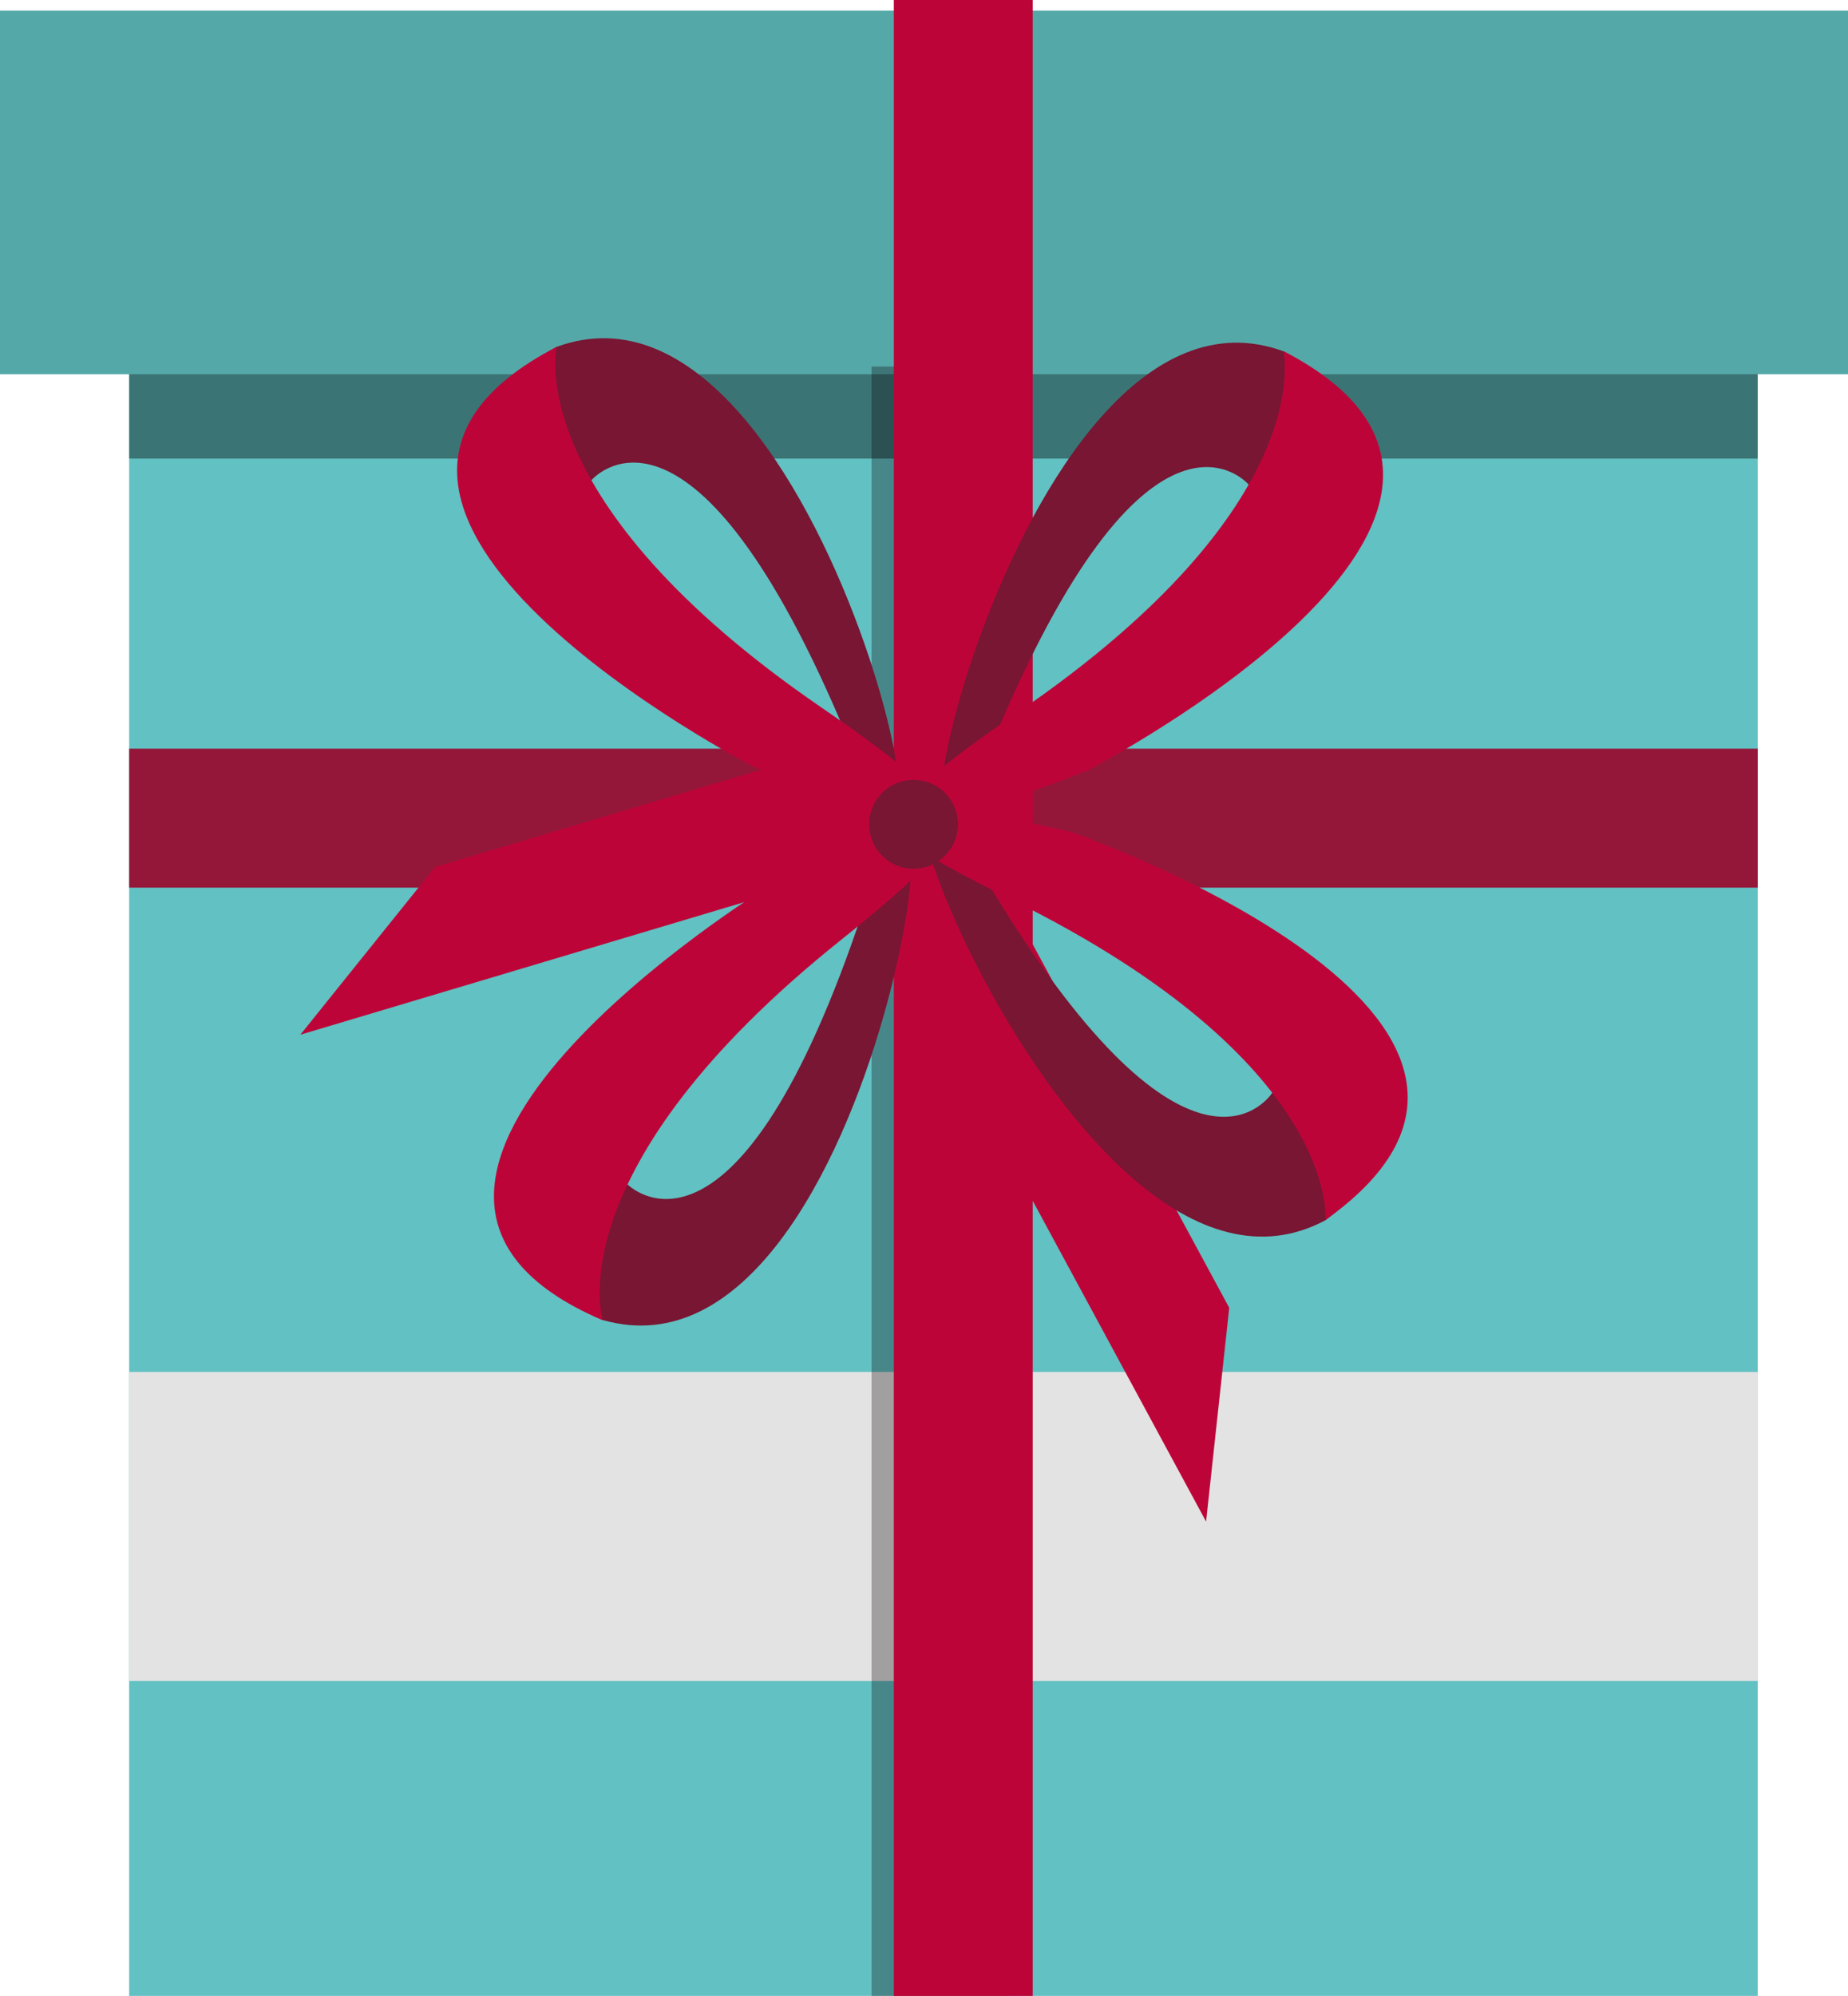
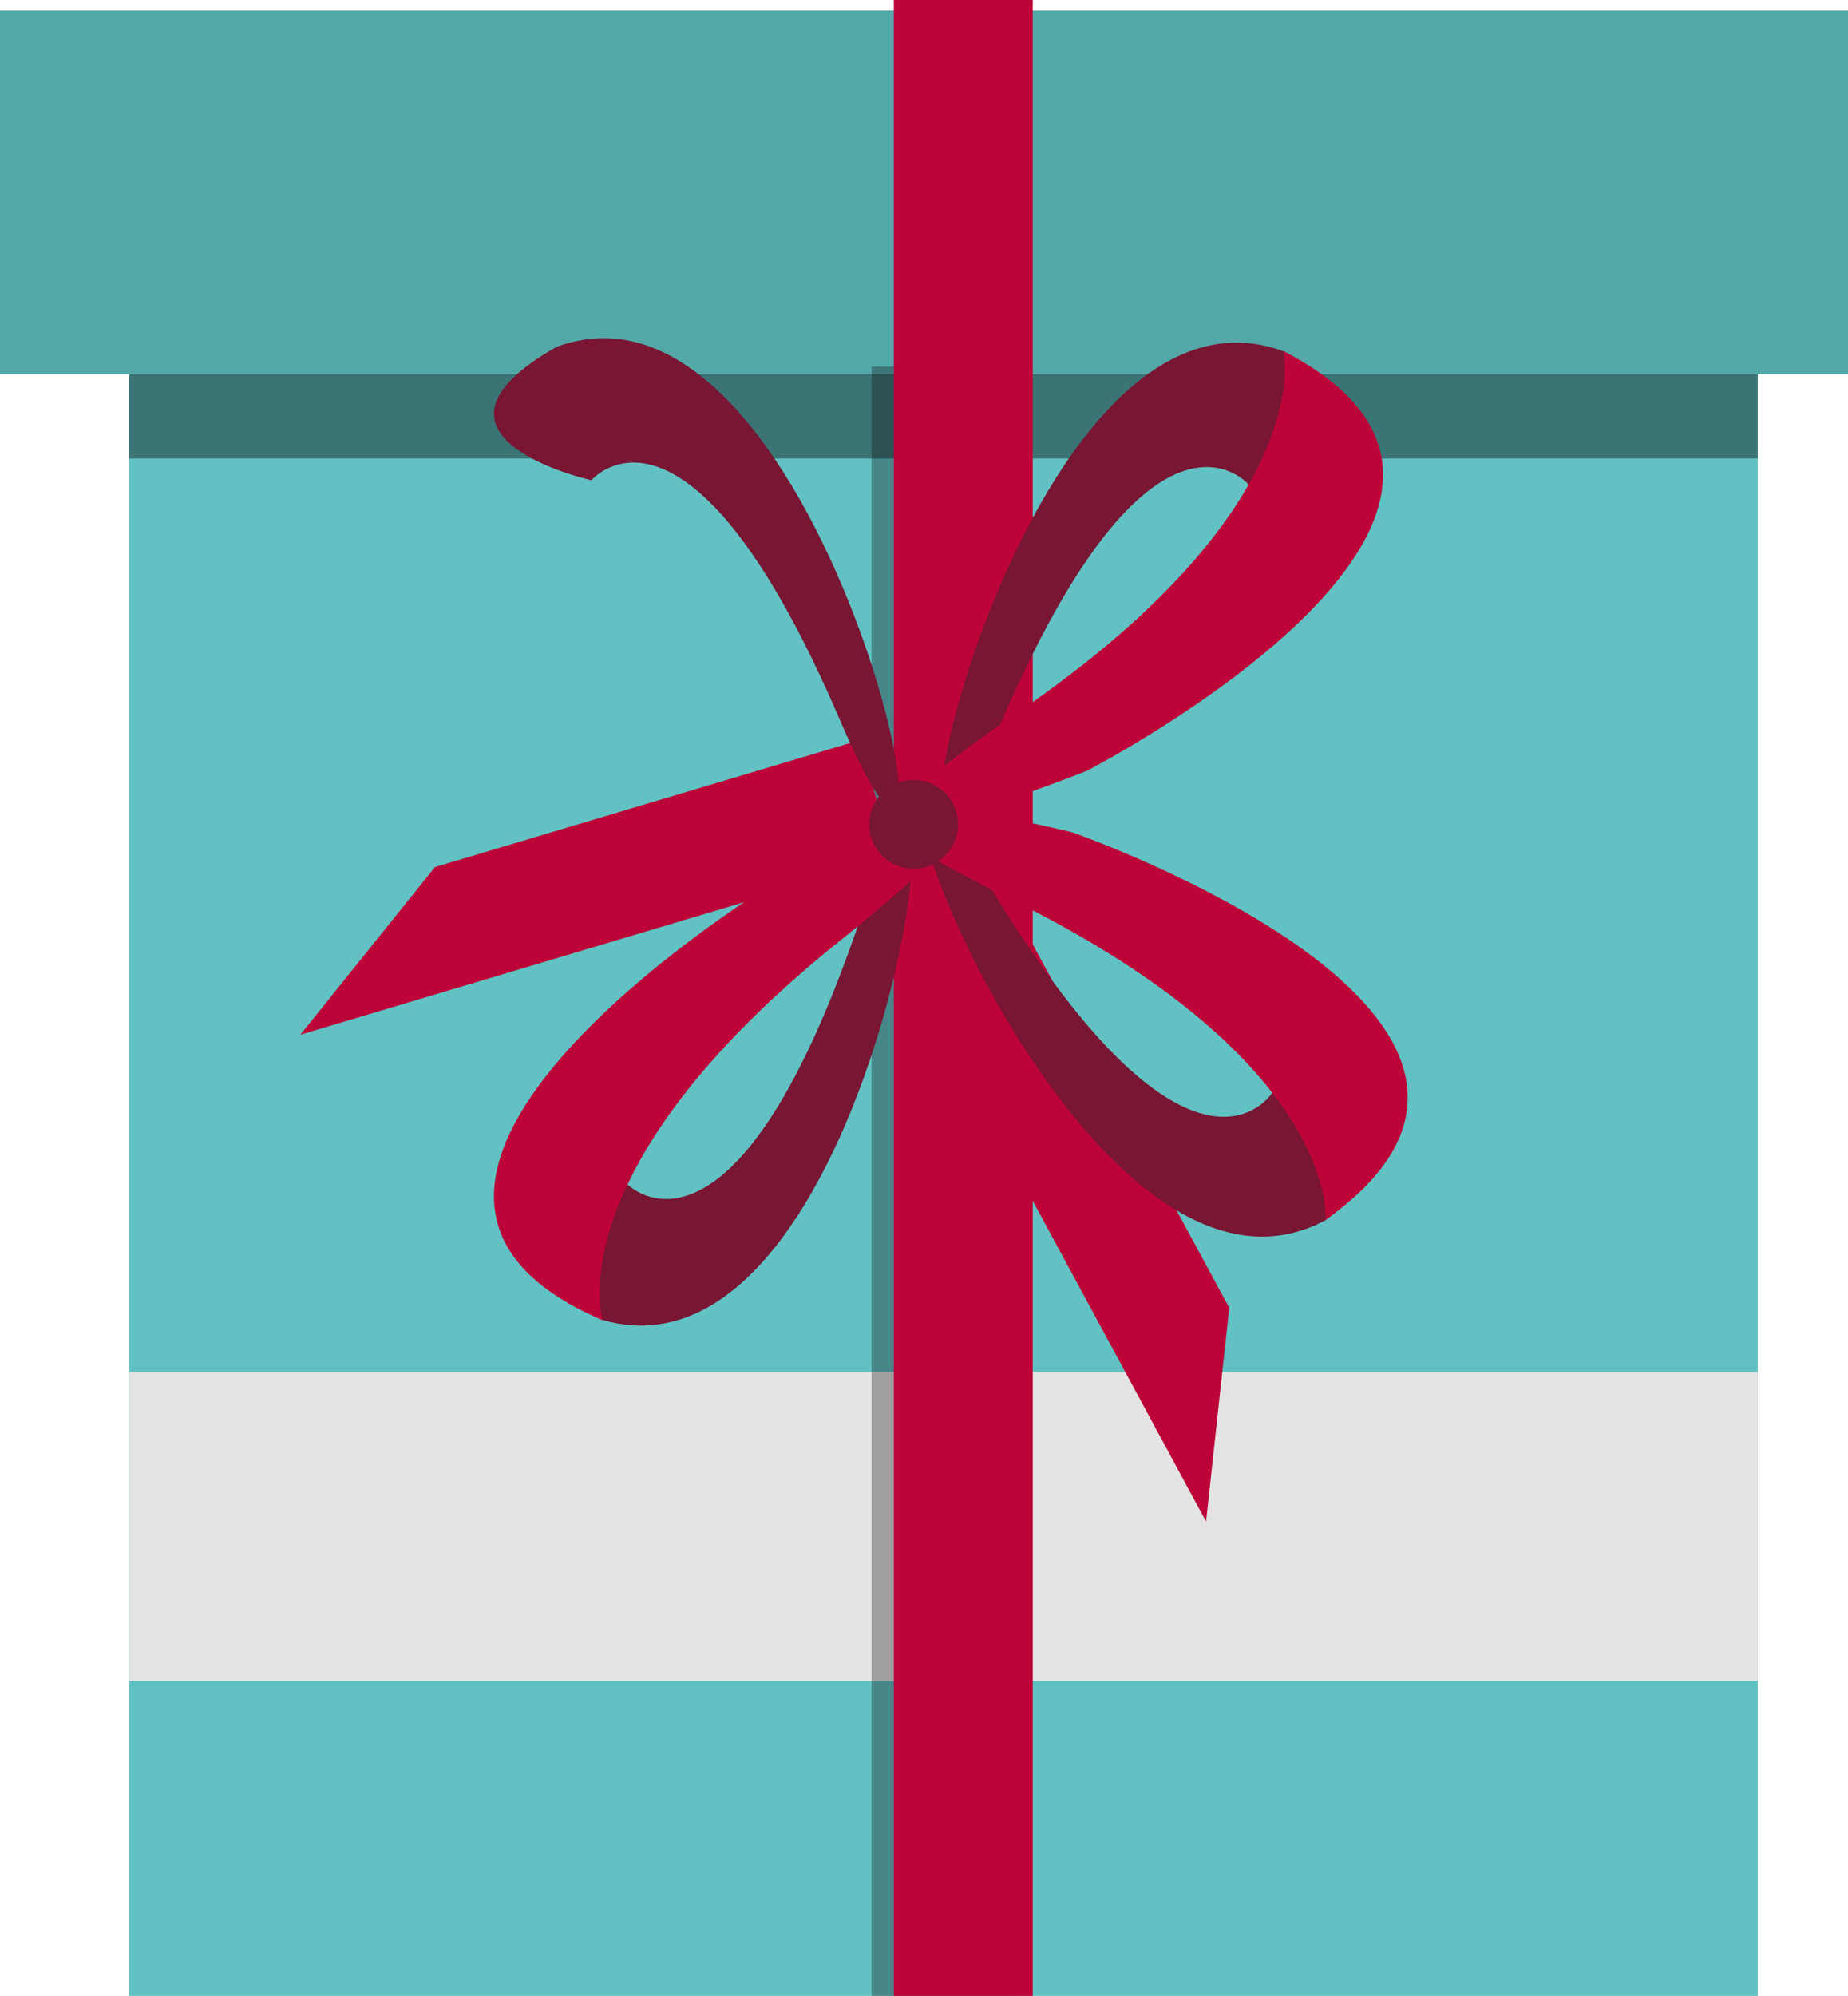
<svg xmlns="http://www.w3.org/2000/svg" id="Capa_1" version="1.1" viewBox="0 0 87 93.92">
  <defs>
    <style>
      .st0 {
        fill: #e3e3e3;
      }

      .st1 {
        fill: #bd0438;
      }

      .st2 {
        opacity: .4;
      }

      .st2, .st3 {
        isolation: isolate;
      }

      .st4 {
        fill: #55a8a8;
      }

      .st5 {
        fill: #781633;
      }

      .st6 {
        fill: #62c1c2;
      }

      .st3 {
        fill: #080204;
        opacity: .3;
      }

      .st7 {
        fill: #94173a;
      }
    </style>
  </defs>
  <g id="Layer_2">
    <g>
      <rect class="st6" x="6.08" y="17.25" width="76.67" height="76.67" />
      <g>
        <rect class="st2" x="6.08" y="17.25" width="76.67" height="4.33" />
        <rect class="st4" y=".5" width="87" height="17.11" />
      </g>
      <g>
-         <rect class="st7" x="6.08" y="35.23" width="76.67" height="6.54" />
        <rect class="st0" x="6.08" y="64.56" width="76.67" height="14.54" />
        <g>
          <rect class="st3" x="41.03" y="17.25" width="6.54" height="76.67" />
          <rect class="st1" x="42.08" width="6.54" height="93.92" />
        </g>
      </g>
      <g>
        <polygon class="st1" points="57.87 61.54 56.78 71.6 42.91 45.95 47.96 43.22 57.87 61.54" />
        <polygon class="st1" points="20.48 40.8 14.14 48.69 42.08 40.35 40.44 34.84 20.48 40.8" />
        <g>
          <g>
            <path class="st5" d="M27.85,22.59s4.55-5.36,11.7,11.31c7.16,16.67-.34-22.33-13.34-17.58-7.5,4.25,1.64,6.28,1.64,6.28Z" />
-             <path class="st1" d="M26.21,16.32s-1.75,7.25,12.5,17c14.25,9.75-3.25,2.75-3.25,2.75,0,0-23.75-12.25-9.25-19.75Z" />
          </g>
          <g>
            <path class="st5" d="M58.78,22.8s-4.55-5.36-11.7,11.31.34-22.33,13.34-17.58c7.5,4.25-1.64,6.28-1.64,6.28Z" />
            <path class="st1" d="M60.42,16.52s1.75,7.25-12.5,17,3.25,2.75,3.25,2.75c0,0,23.75-12.25,9.25-19.75Z" />
          </g>
          <g>
            <path class="st5" d="M29.55,55.74s4.93,5.01,10.83-12.15c5.9-17.15,1.32,22.3-11.99,18.53-7.8-3.68,1.16-6.38,1.16-6.38Z" />
            <path class="st1" d="M28.38,62.13s-2.29-7.1,11.2-17.89c13.48-10.78-3.45-2.5-3.45-2.5,0,0-22.77,13.99-7.75,20.39Z" />
          </g>
          <g>
            <path class="st5" d="M59.89,51.43s-3.74,5.95-13.18-9.54c-9.44-15.49,3.48,22.06,15.69,15.53,6.83-5.27-2.51-5.99-2.51-5.99Z" />
            <path class="st1" d="M62.4,57.41s.71-7.42-14.77-15.07c-15.48-7.64,2.83-3.18,2.83-3.18,0,0,25.24,8.78,11.94,18.25Z" />
          </g>
        </g>
      </g>
      <path class="st5" d="M45.1,38.79c0,1.15-.93,2.09-2.09,2.09s-2.09-.93-2.09-2.09.93-2.09,2.09-2.09,2.09.93,2.09,2.09Z" />
    </g>
  </g>
</svg>